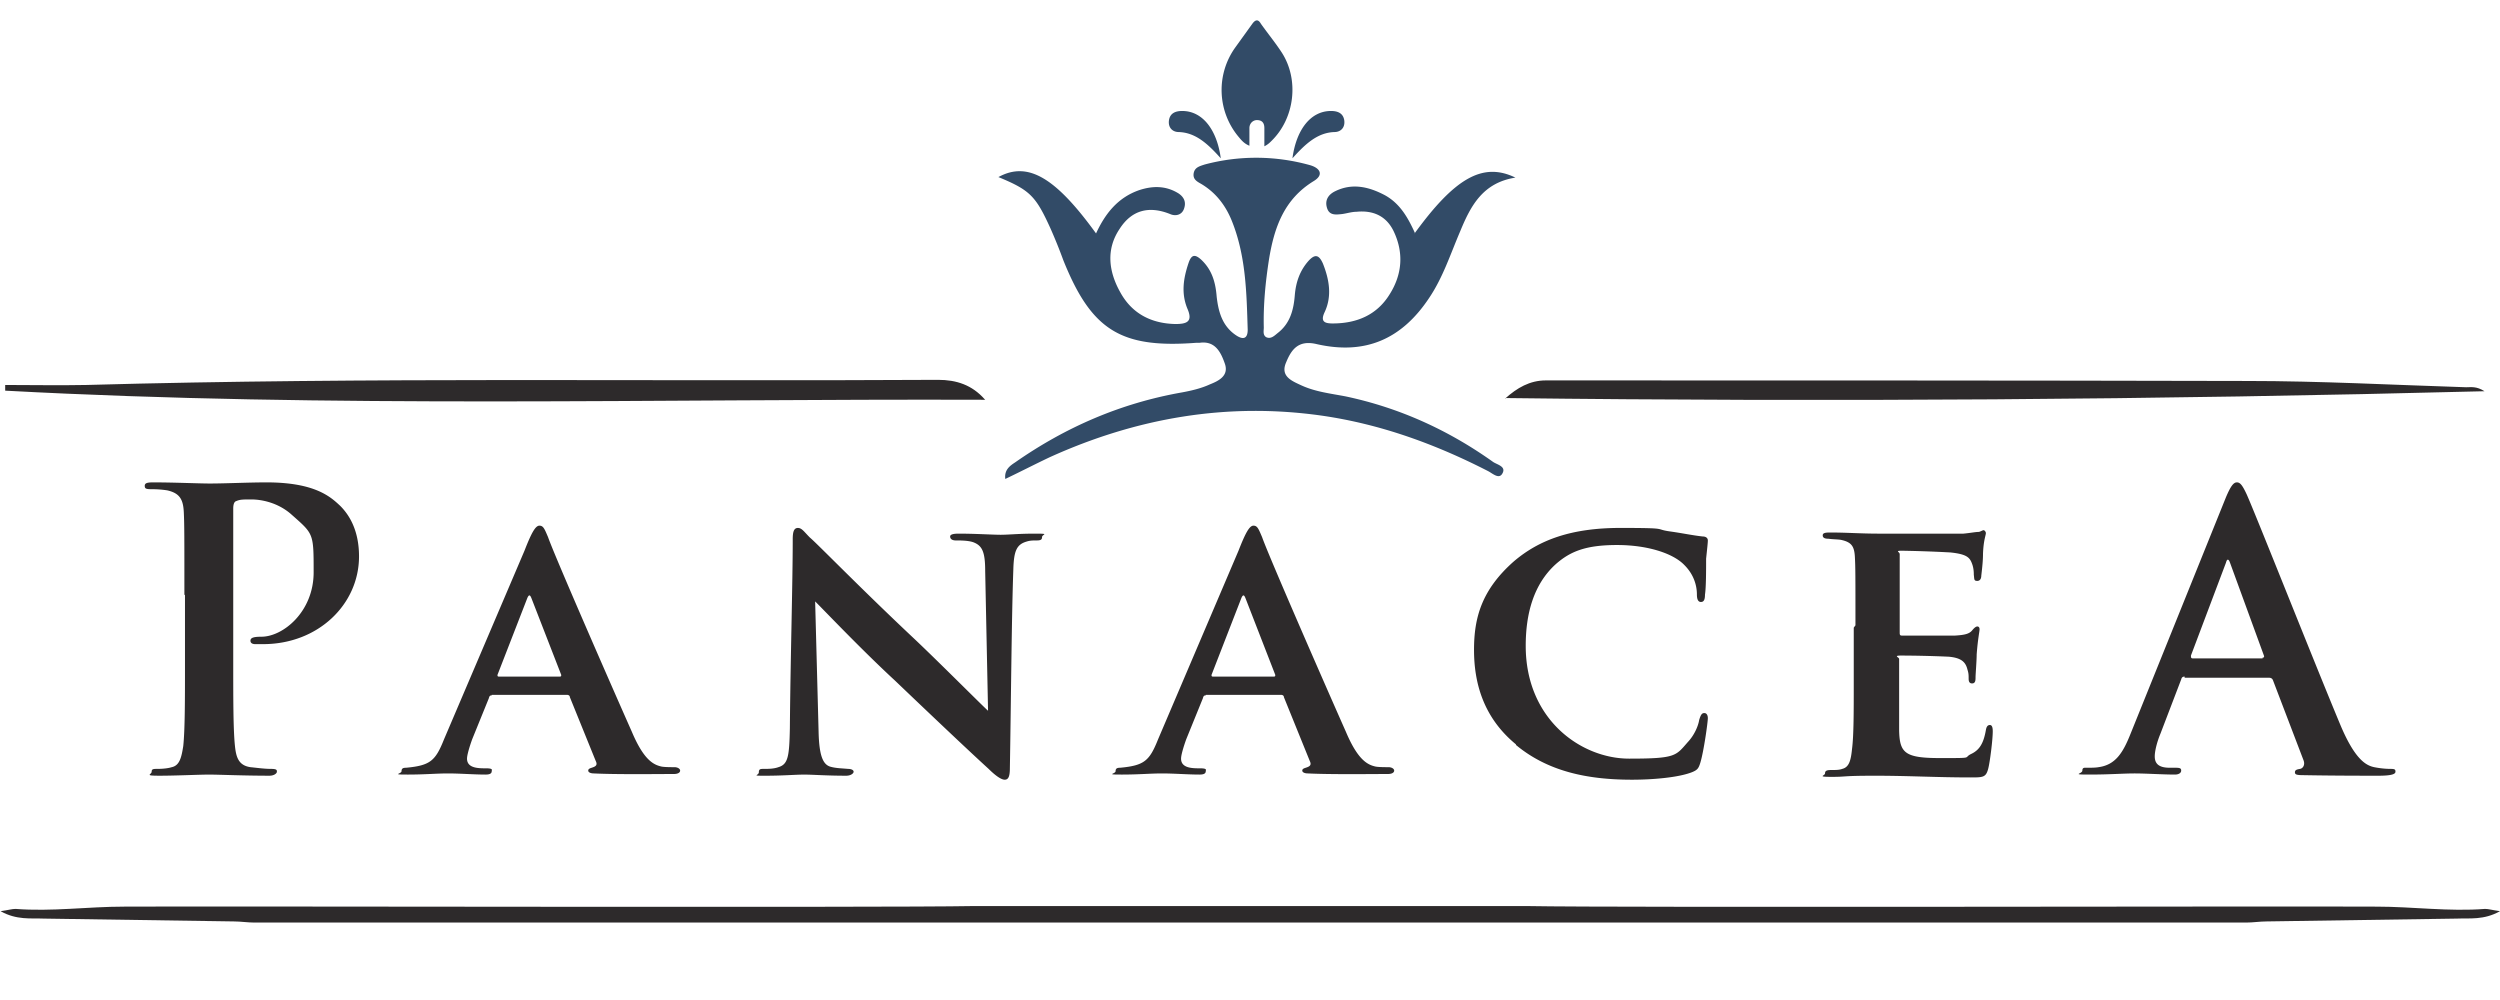
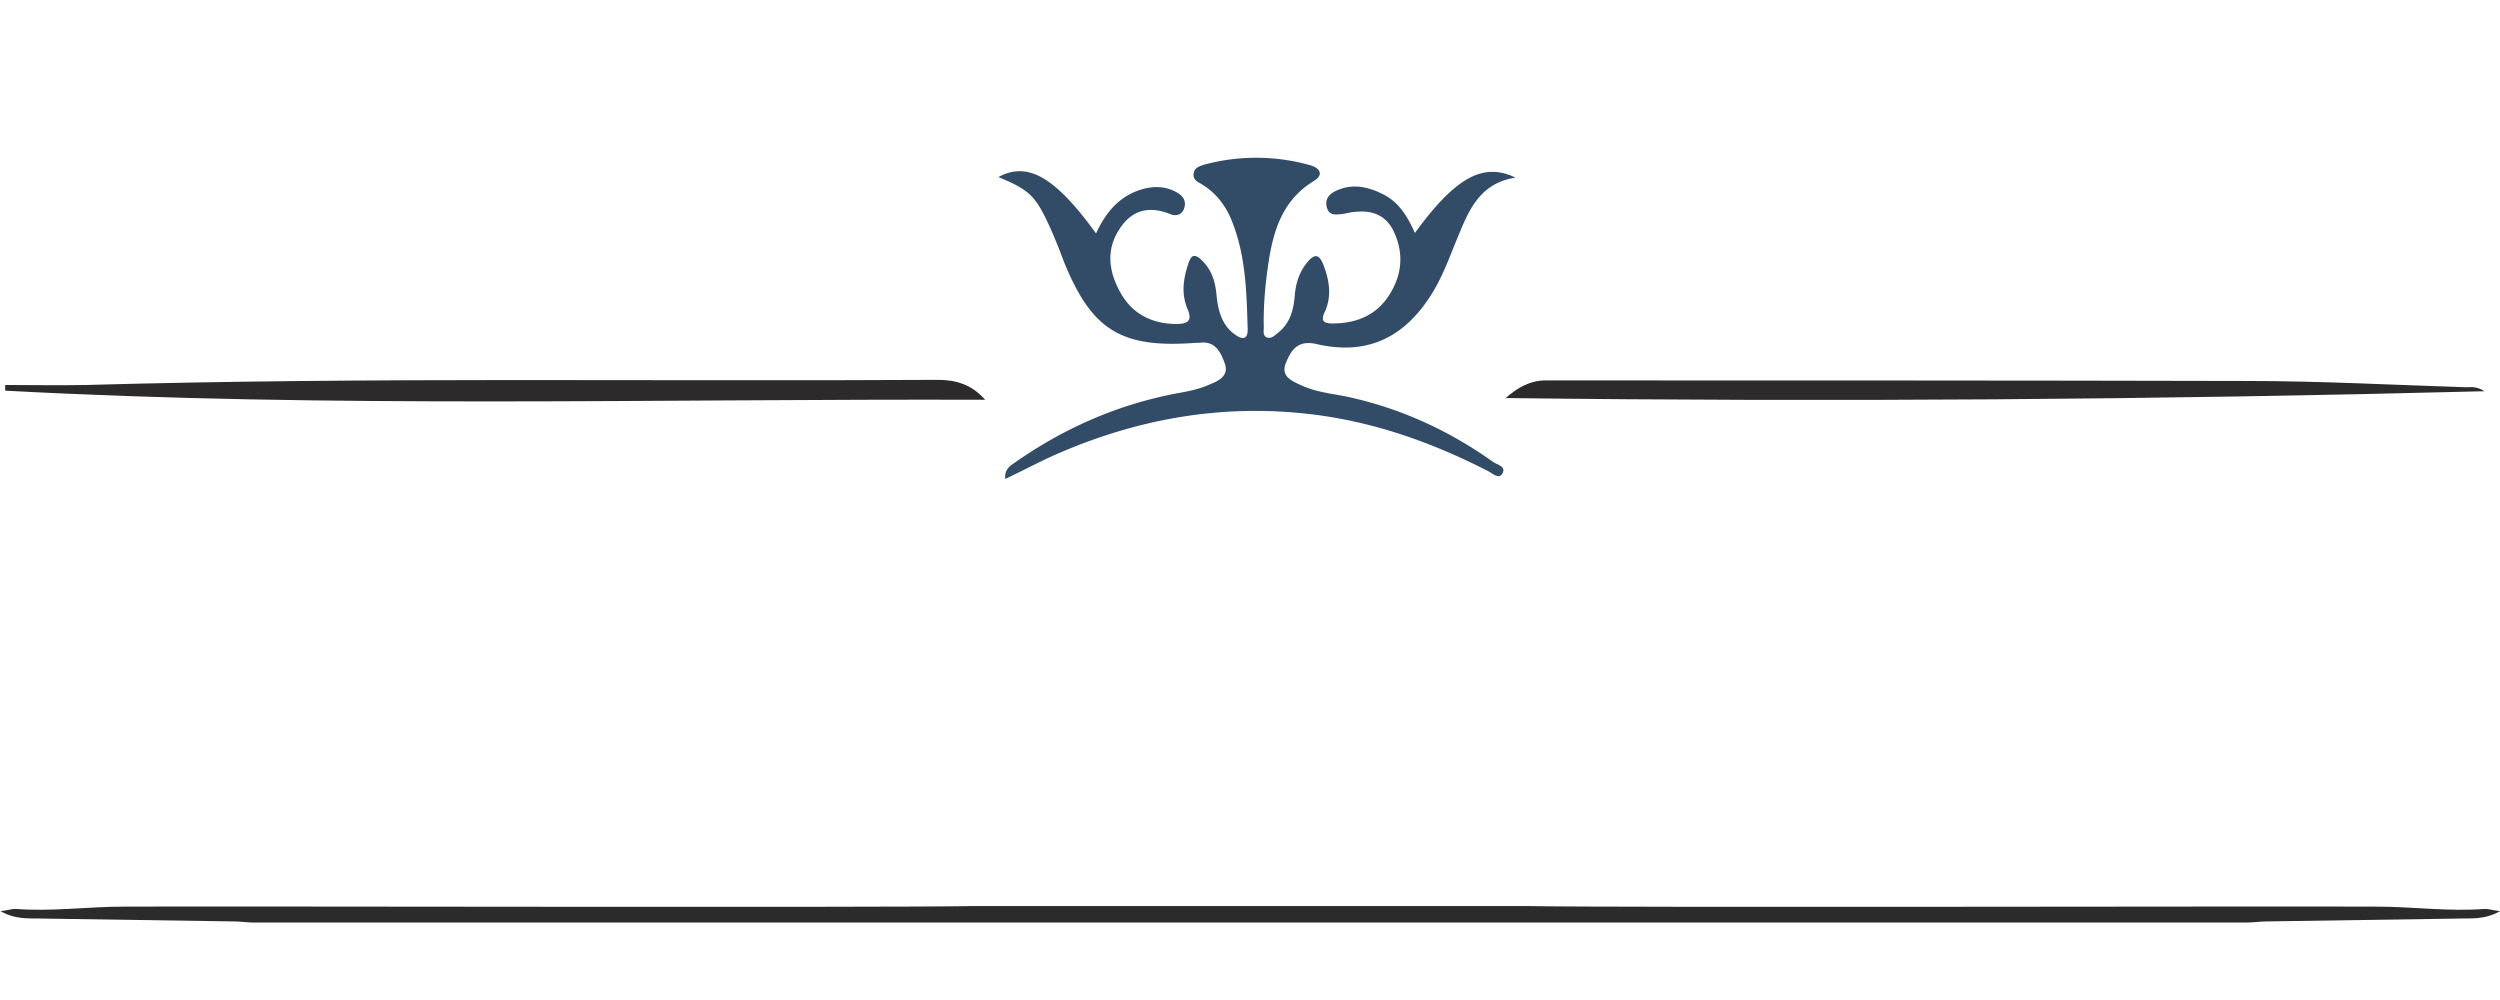
<svg xmlns="http://www.w3.org/2000/svg" viewBox="0 0 110 44" alt="panacea logo" class="css-57k63f" width="110" height="44">
  <g clip-path="url(#clip0_2150_14164)" fill="none">
    <path d="M62.204 10.322c1.794-2.482 3.033-3.208 4.474-2.507-1.441.226-1.972 1.253-2.427 2.356-.43 1.003-.758 2.03-1.365 2.933-1.213 1.83-2.83 2.531-4.98 2.03-.783-.176-1.086.25-1.313.802-.278.626.252.827.682 1.027.607.276 1.264.351 1.921.476 2.376.502 4.524 1.48 6.496 2.883.177.125.607.2.404.526-.151.25-.43-.025-.632-.125-2.3-1.178-4.7-2.055-7.279-2.431-4.196-.602-8.19.1-12.006 1.83-.632.3-1.264.626-1.946.952-.05-.401.202-.577.43-.727 2.224-1.554 4.65-2.607 7.355-3.083.404-.075.834-.175 1.213-.35.38-.151.86-.377.657-.928-.177-.501-.43-1.003-1.112-.902h-.152c-3.31.25-4.6-.552-5.838-3.634a22.423 22.423 0 00-.556-1.379c-.658-1.454-.91-1.704-2.3-2.28 1.288-.703 2.502 0 4.296 2.48.405-.877.96-1.578 1.896-1.904.607-.2 1.188-.2 1.744.15.253.176.329.401.227.677-.1.275-.379.326-.606.225-.935-.376-1.694-.175-2.224.652-.607.902-.48 1.88.025 2.782.505.927 1.34 1.379 2.426 1.404.506 0 .784-.1.531-.677-.278-.677-.177-1.329.05-2.005.127-.376.279-.401.557-.15.48.45.632 1.002.682 1.628.076.677.253 1.304.86 1.705.303.2.505.15.505-.25-.05-1.63-.076-3.259-.708-4.813-.278-.677-.707-1.228-1.34-1.604-.176-.1-.378-.2-.328-.476.05-.25.253-.301.48-.376a8.778 8.778 0 014.626.025c.455.125.632.426.177.702-1.314.802-1.744 2.055-1.972 3.458-.151.978-.252 1.98-.227 2.983 0 .15-.05.326.1.426.203.1.355-.05.506-.175.556-.426.708-1.028.759-1.68.05-.576.227-1.077.606-1.503.278-.301.455-.276.632.125.278.702.405 1.428.076 2.13-.202.426 0 .502.354.502 1.062 0 1.946-.377 2.502-1.279.556-.877.632-1.83.177-2.782-.328-.676-.91-.927-1.643-.852-.202 0-.43.075-.632.1-.252.025-.556.076-.657-.275-.1-.326.05-.577.354-.727.758-.376 1.491-.2 2.199.175.632.351.986.928 1.314 1.654l-.05.076z" fill="#324B67" />
    <path d="M43.348 17.59c-14.382-.05-28.764.376-43.12-.401v-.25c1.188 0 2.375.024 3.563 0 12.487-.352 24.998-.151 37.484-.226.81 0 1.492.225 2.048.852l.025.025zM66.223 17.54c.53-.476 1.087-.802 1.794-.802 10.288 0 20.575 0 30.862.025 3.21 0 6.42.175 9.63.276.227 0 .455-.05.809.175-14.458.376-28.764.476-43.095.3v.026zM104.566 39.892c-3.817-.025-33.517.05-37.334-.025H42.793c-3.816.075-33.517 0-37.333.025-1.593 0-3.185.225-4.777.1-.152 0-.304.05-.658.1.708.401 1.34.301 1.896.326 2.78.05 5.586.075 8.366.125.304 0 .607.05.91.05h87.631c.303 0 .607-.05.91-.05 2.78-.05 5.586-.075 8.366-.125.556-.025 1.188.075 1.896-.326-.354-.05-.505-.1-.657-.1-1.592.125-3.185-.1-4.777-.1z" fill="#2D2A2B" />
-     <path d="M53.711 6.963c-.581-.651-1.112-1.128-1.845-1.153-.278 0-.48-.2-.43-.526.05-.3.278-.401.582-.401.884 0 1.516.802 1.693 2.055v.025zM56.87 6.963c.582-.651 1.113-1.128 1.846-1.153.278 0 .48-.2.43-.526-.051-.3-.279-.401-.582-.401-.885 0-1.517.802-1.693 2.055v.025zM55.632 6.437v-.802c0-.276-.152-.351-.328-.351-.178 0-.33.15-.33.35v.778c-.252-.1-.378-.276-.505-.426a3.213 3.213 0 01-.126-3.885l.758-1.053c.127-.175.253-.225.38 0 .303.426.631.827.91 1.253.783 1.203.58 2.908-.456 3.91-.076.075-.151.15-.303.226z" fill="#324B67" />
-     <path d="M8.113 26.162c0-2.582 0-3.058-.025-3.61-.025-.576-.177-.852-.733-.977a4.475 4.475 0 00-.682-.05c-.253 0-.304-.025-.304-.15 0-.126.127-.15.38-.15.91 0 1.996.05 2.477.05.707 0 1.693-.05 2.502-.05 2.148 0 2.83.65 3.235 1.027.38.376.834 1.052.834 2.23 0 2.106-1.794 3.86-4.22 3.86h-.355c-.075 0-.202-.025-.202-.15 0-.126.127-.176.48-.176.96 0 2.3-1.103 2.3-2.832 0-1.73 0-1.68-.96-2.531-.607-.552-1.365-.677-1.77-.677-.404 0-.505 0-.682.075-.076.025-.126.126-.126.326v6.817c0 1.58 0 2.908.076 3.634.05.476.151.852.682.928.253.025.607.075.885.075s.278.05.278.125-.127.176-.329.176c-1.137 0-2.224-.05-2.654-.05-.43 0-1.466.05-2.173.05-.708 0-.354-.05-.354-.176 0-.125.076-.125.278-.125s.455-.025.606-.075c.354-.075.43-.452.506-.928.076-.727.076-2.055.076-3.634v-3.007l-.026-.025zM21.636 30.598c-.076 0-.101.025-.127.125l-.733 1.805c-.126.35-.227.701-.227.852 0 .426.506.426.834.426.329 0 .253.075.253.125 0 .125-.127.15-.278.15-.506 0-1.112-.05-1.643-.05-.53 0-1.011.05-1.77.05-.758 0-.277-.025-.277-.15s.075-.15.202-.15c1.061-.1 1.289-.301 1.668-1.253l3.539-8.296c.303-.777.48-1.103.657-1.103.177 0 .227.15.379.501.278.802 2.755 6.466 3.69 8.572.53 1.253.96 1.453 1.314 1.529.152.025.405.025.556.025.152 0 .253.075.253.15s-.075.15-.278.15c-.707 0-2.451.026-3.513-.025-.152 0-.253-.05-.253-.125s.076-.1.152-.125c.152-.05.278-.1.177-.301l-1.138-2.807c0-.075-.076-.1-.126-.1h-3.311v.025zm2.982-.827c.076 0 .076-.025.076-.076l-1.314-3.383c-.05-.125-.101-.175-.177 0l-1.314 3.383c0 .05 0 .076.075.076h2.654zM34.88 23.73c0-.325.05-.5.228-.5.177 0 .278.175.53.425.279.226 2.225 2.23 4.6 4.461 1.088 1.028 2.958 2.908 3.236 3.158l-.126-6.14c0-.852-.127-1.128-.531-1.278-.228-.076-.556-.076-.758-.076-.177 0-.253-.075-.253-.175 0-.1.177-.125.379-.125.733 0 1.491.05 1.845.05.354 0 .784-.05 1.491-.05.708 0 .329.025.329.15 0 .126-.076.15-.253.15-.151 0-.278 0-.43.05-.43.126-.556.402-.58 1.204-.077 2.13-.102 5.814-.153 8.772 0 .376-.075.501-.227.501-.152 0-.404-.175-.708-.476-.935-.852-2.73-2.557-4.12-3.885-1.466-1.353-3.108-3.083-3.513-3.484l.152 5.74c.025 1.077.202 1.428.505 1.529.253.075.531.075.784.1.151 0 .252.05.252.125s-.126.176-.328.176c-.86 0-1.466-.05-1.845-.05-.38 0-.96.05-1.668.05s-.329 0-.329-.15c0-.151.076-.151.227-.151.177 0 .43 0 .632-.075.43-.126.48-.477.506-1.705.025-2.982.126-6.44.126-8.296v-.025zM53.054 30.598c-.076 0-.101.025-.127.125l-.733 1.805c-.126.35-.227.701-.227.852 0 .426.505.426.834.426.329 0 .253.075.253.125 0 .125-.127.15-.278.15-.506 0-1.112-.05-1.643-.05-.53 0-1.011.05-1.77.05-.758 0-.277-.025-.277-.15s.075-.15.202-.15c1.061-.1 1.289-.301 1.668-1.253l3.538-8.296c.304-.777.48-1.103.658-1.103.177 0 .227.15.379.501.278.802 2.755 6.466 3.69 8.572.53 1.253.96 1.453 1.314 1.529.152.025.405.025.557.025.151 0 .252.075.252.15s-.076.15-.278.15c-.708 0-2.452.026-3.513-.025-.152 0-.253-.05-.253-.125s.076-.1.152-.125c.151-.05.278-.1.177-.301l-1.138-2.807c0-.075-.075-.1-.126-.1h-3.311v.025zm2.982-.827c.076 0 .076-.025.076-.076l-1.314-3.383c-.05-.125-.101-.175-.177 0l-1.314 3.383c0 .05 0 .076.075.076h2.654zM66.703 32.753c-1.466-1.203-1.846-2.757-1.846-4.16 0-1.404.329-2.632 1.744-3.885 1.113-.952 2.528-1.479 4.702-1.479 2.173 0 1.466.05 2.148.15.556.076 1.011.176 1.466.226.152 0 .228.075.228.175 0 .1-.026.326-.076.802 0 .477 0 1.279-.05 1.58 0 .225-.051.325-.178.325-.126 0-.177-.125-.177-.325 0-.427-.151-.903-.556-1.304-.48-.501-1.592-.877-2.957-.877-1.365 0-2.047.276-2.68.827-1.01.902-1.339 2.23-1.339 3.61 0 3.257 2.452 4.962 4.55 4.962s2.047-.126 2.603-.752c.253-.276.43-.652.48-.953.076-.25.127-.3.228-.3s.152.1.152.225c0 .176-.177 1.454-.329 1.955-.076.25-.126.326-.38.426-.58.226-1.693.326-2.628.326-1.997 0-3.715-.376-5.106-1.529v-.025zM81.64 27.515c0-2.155 0-2.531-.025-3.008-.025-.476-.151-.651-.606-.752-.127-.024-.38-.024-.556-.05-.178 0-.253-.05-.253-.15 0-.1.1-.125.328-.125.708 0 1.365.05 2.098.05h3.766c.278-.025.531-.075.657-.075.076 0 .177-.076.228-.076.05 0 .101.076.101.126 0 .1-.101.3-.126.902 0 .276-.026.551-.076.977 0 .076-.026.226-.177.226-.152 0-.126-.075-.152-.276 0-.075 0-.275-.076-.476-.1-.276-.227-.426-.96-.501a56.174 56.174 0 00-2.123-.075c-.329 0-.101.05-.101.15v3.434c0 .1 0 .15.1.15h2.326c.43-.025.632-.075.758-.225.102-.126.177-.176.228-.176.05 0 .101.025.101.125s-.076.426-.126 1.103c0 .276-.05.877-.05 1.003 0 .125 0 .275-.153.275-.151 0-.151-.15-.151-.225 0-.125 0-.226-.05-.376-.077-.326-.253-.526-.835-.576a53.172 53.172 0 00-2.073-.05c-.379 0-.1.075-.1.15v3.157c.025.978.252 1.204 1.794 1.204s1.011 0 1.365-.176c.379-.175.556-.476.657-1.052.025-.15.076-.226.177-.226.101 0 .126.125.126.276 0 .376-.126 1.378-.202 1.654-.101.376-.227.376-.783.376-1.466 0-2.705-.075-4.196-.075-1.492 0-1.213.05-1.896.05-.682 0-.303-.05-.303-.15 0-.1.05-.151.253-.151.202 0 .379 0 .505-.05.303-.075.38-.376.43-.877.076-.577.076-1.655.076-2.858v-2.48l.075-.101zM96.124 29.77c-.076 0-.127.026-.152.126l-.91 2.38c-.177.427-.253.803-.253 1.003 0 .301.152.502.657.502h.253c.202 0 .253.025.253.125s-.101.175-.278.175c-.53 0-1.264-.05-1.77-.05-.505 0-1.112.05-1.97.05-.86 0-.33-.025-.33-.175s.102-.125.228-.125.354 0 .48-.025c.759-.1 1.087-.652 1.416-1.48l4.195-10.4c.203-.476.329-.652.48-.652.152 0 .253.15.43.526.405.903 3.084 7.67 4.146 10.201.631 1.479 1.112 1.73 1.466 1.805.252.05.505.075.707.075.203 0 .228.025.228.125s-.152.176-.758.176c-.607 0-1.947 0-3.286-.025-.304 0-.379-.026-.379-.126s.075-.125.227-.15c.126-.025.228-.176.152-.376l-1.34-3.509c-.025-.075-.076-.125-.177-.125h-3.715v-.05zm3.412-.826c.076 0 .1-.05.076-.1l-1.492-4.086c-.05-.15-.126-.2-.177 0l-1.541 4.085c0 .076 0 .126.076.126h3.083l-.025-.025z" fill="#2D2A2B" />
  </g>
  <defs>
    <clipPath id="clip0_2150_14164">
      <path fill="#fff" d="M0 0H110V44H0z" />
    </clipPath>
  </defs>
</svg>